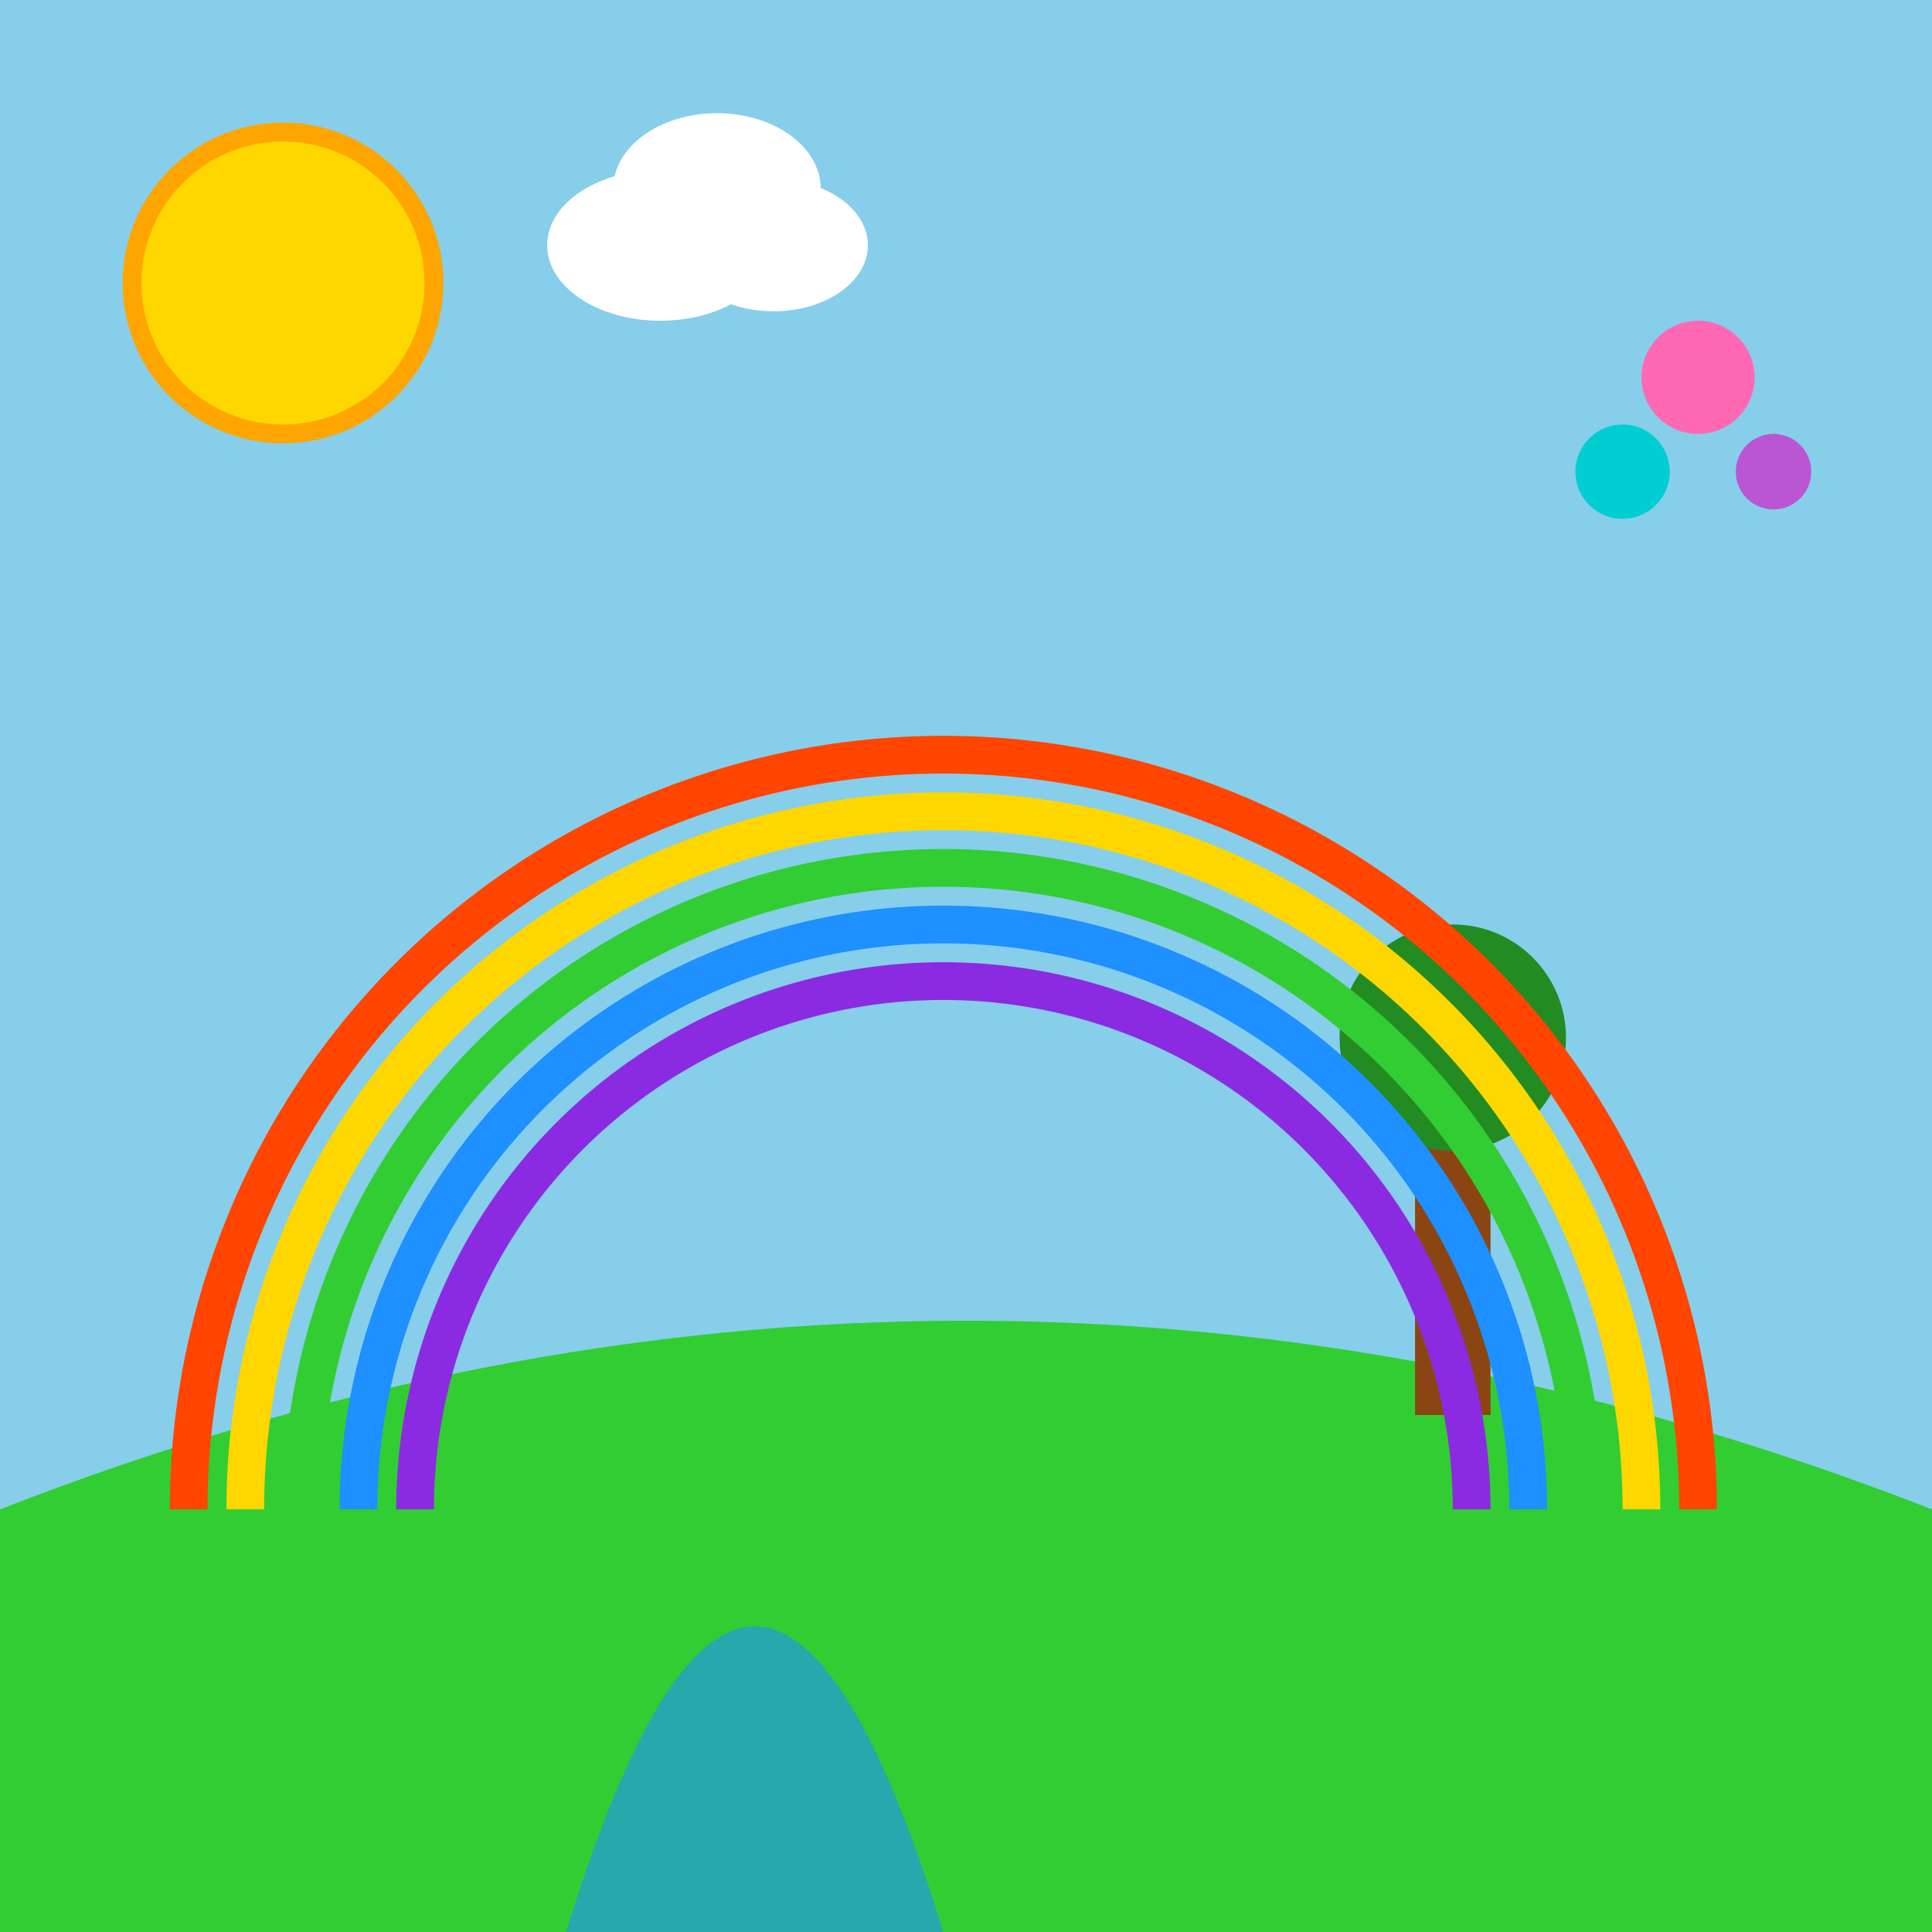
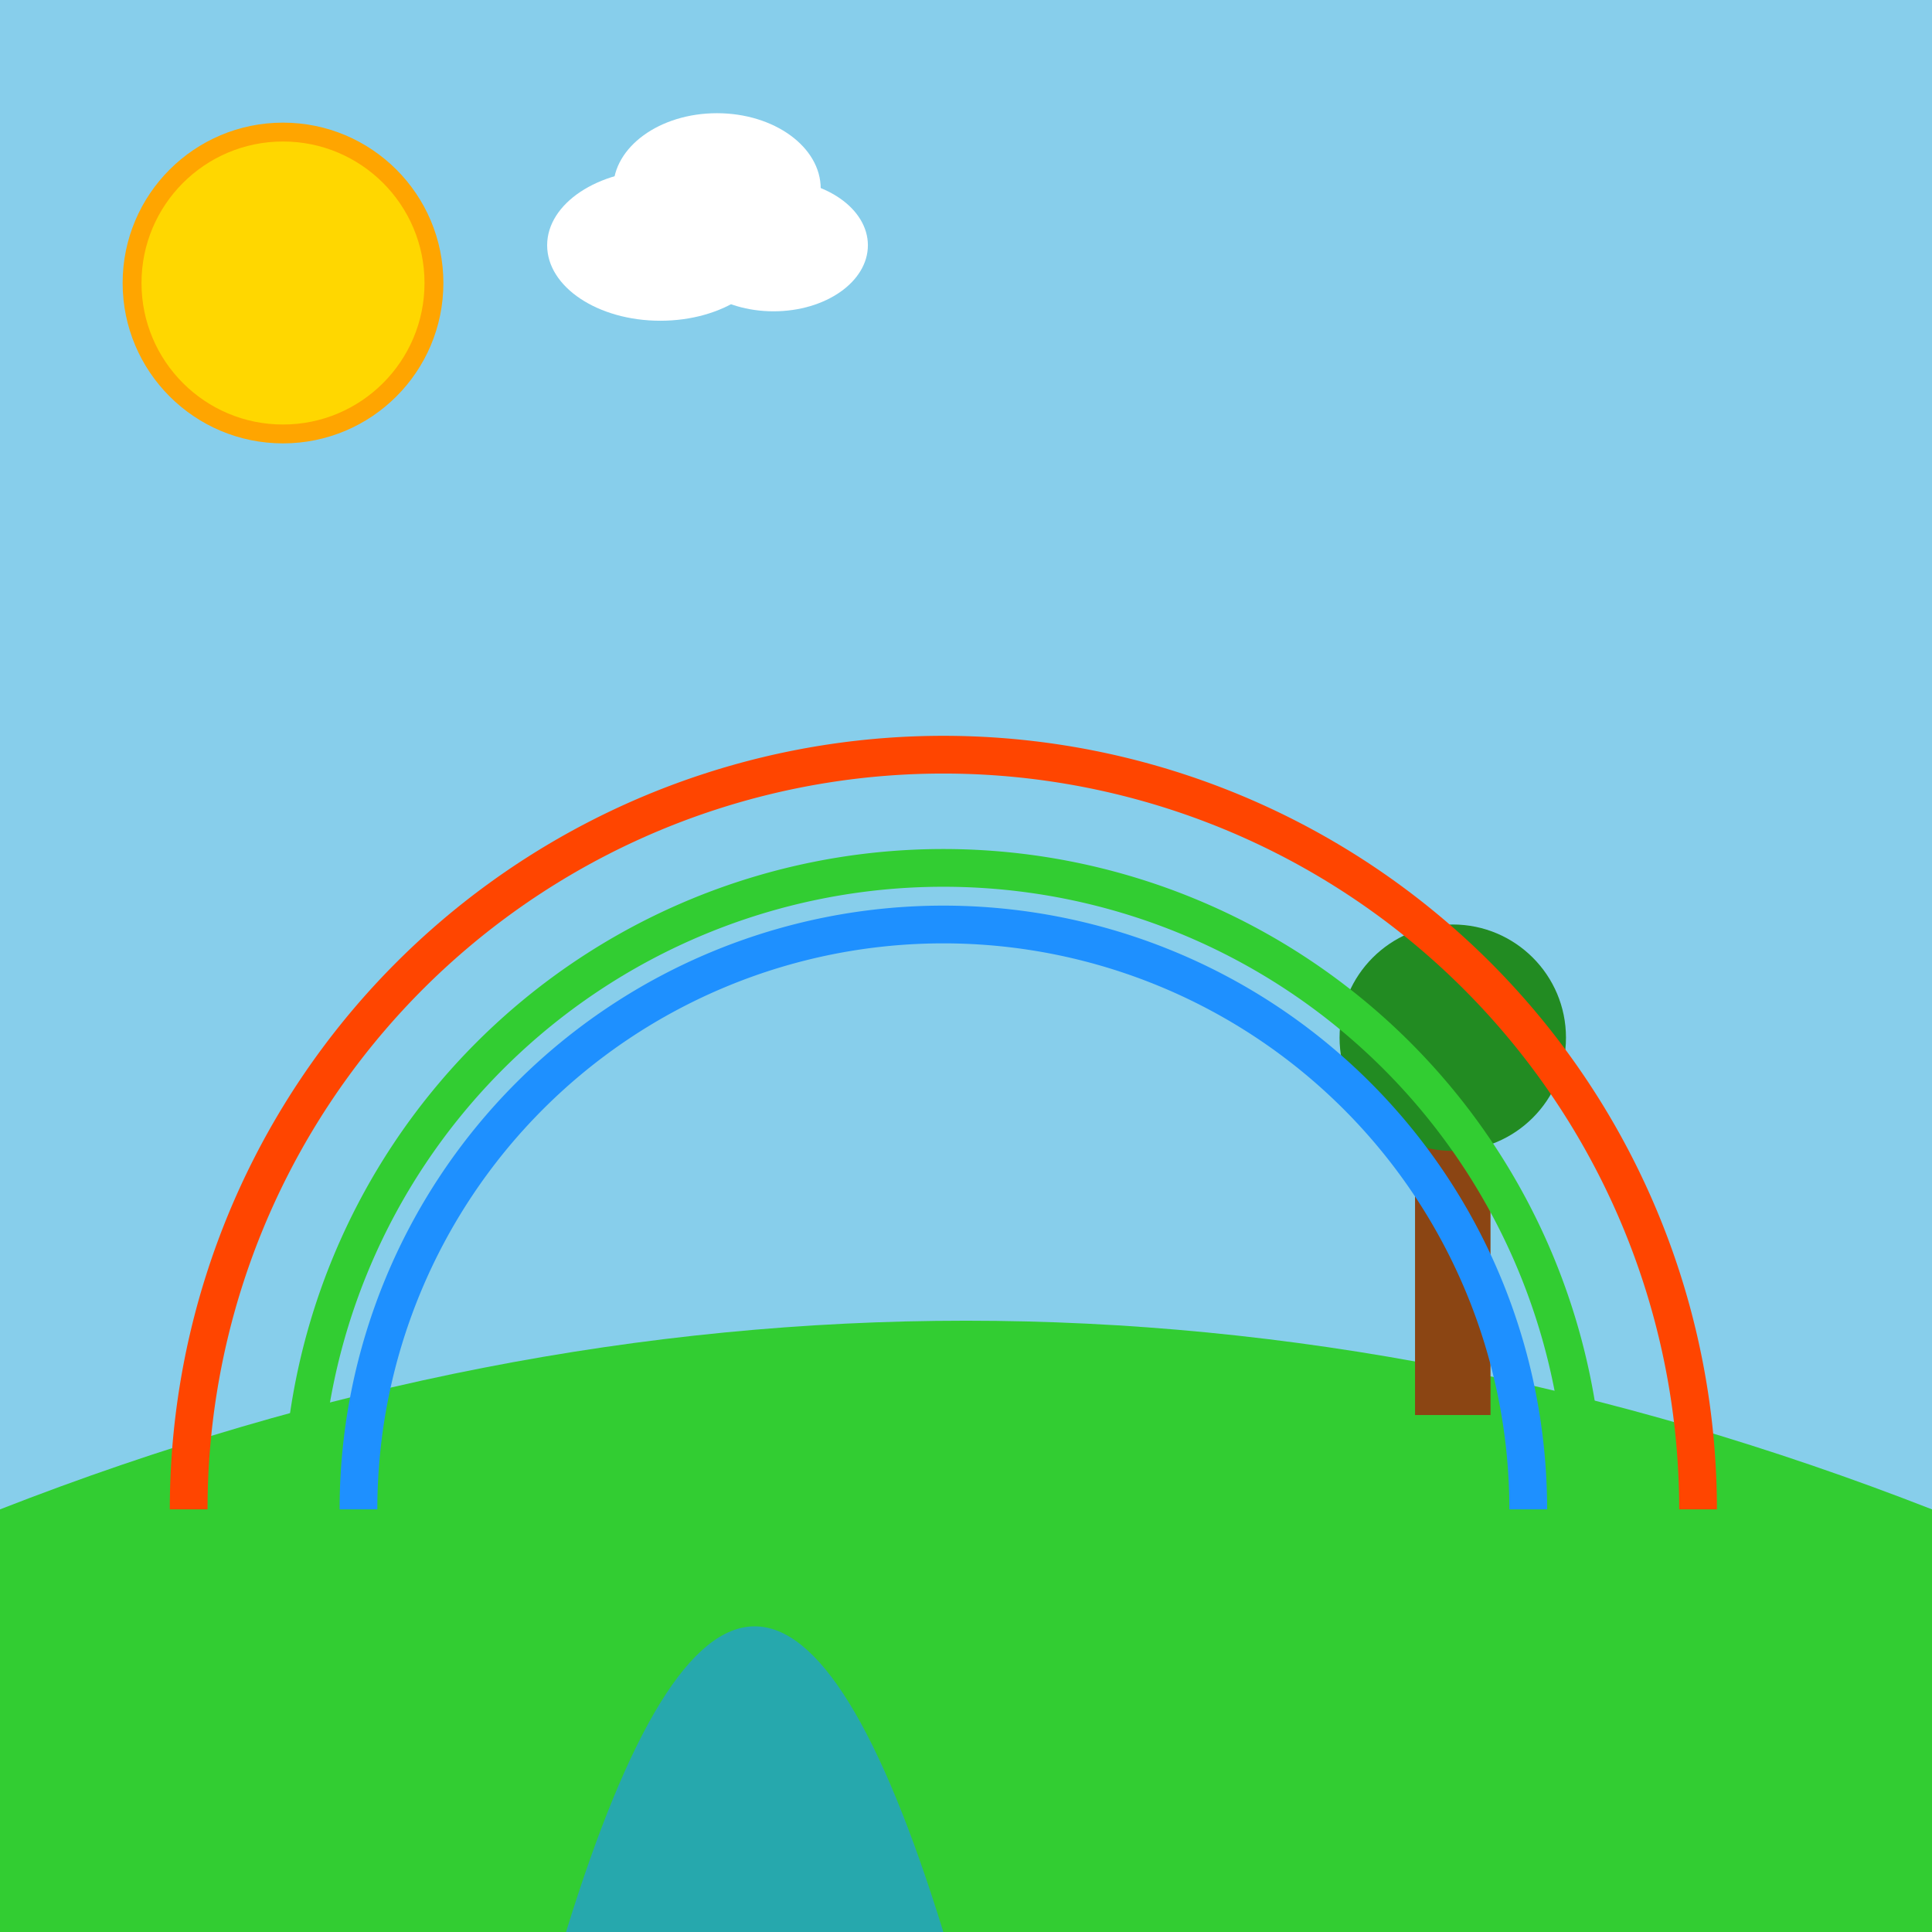
<svg xmlns="http://www.w3.org/2000/svg" viewBox="0 0 1024 1024">
  <title>Colorful 1024 Canvas</title>
  <desc>A quirky 1024 canvas bursting with playful shapes and vibrant colors—a square playground for fun!</desc>
  <rect id="bg-1" class="background" x="0" y="0" width="1024" height="1024" fill="#87CEEB" />
  <circle id="sun-1" class="sun" cx="150" cy="150" r="80" fill="#FFD700" stroke="#FFA500" stroke-width="10" />
  <ellipse id="cloud-1" class="cloud" cx="350" cy="130" rx="60" ry="40" fill="white" />
  <ellipse id="cloud-2" class="cloud" cx="410" cy="130" rx="50" ry="35" fill="white" />
  <ellipse id="cloud-3" class="cloud" cx="380" cy="100" rx="55" ry="40" fill="white" />
  <path id="hill-1" class="hill" d="M0,800 Q512,600 1024,800 L1024,1024 L0,1024 Z" fill="#32CD32" />
  <path id="river-1" class="river" d="M300,1024 Q400,700 500,1024 T700,1024" fill="#1E90FF" opacity="0.6" />
  <rect id="treeTrunk-1" class="tree-trunk" x="750" y="600" width="40" height="150" fill="#8B4513" />
  <circle id="treeFoliage-1" class="tree-foliage" cx="770" cy="550" r="60" fill="#228B22" />
-   <circle id="circle-1" class="fun-circle" cx="900" cy="200" r="30" fill="#FF69B4" />
-   <circle id="circle-2" class="fun-circle" cx="940" cy="250" r="20" fill="#BA55D3" />
-   <circle id="circle-3" class="fun-circle" cx="860" cy="250" r="25" fill="#00CED1" />
  <path id="rainbow-1" class="rainbow" d="M100,800 A400,400 0 0,1 900,800" fill="none" stroke="#FF4500" stroke-width="20" />
-   <path id="rainbow-2" class="rainbow" d="M130,800 A370,370 0 0,1 870,800" fill="none" stroke="#FFD700" stroke-width="20" />
  <path id="rainbow-3" class="rainbow" d="M160,800 A340,340 0 0,1 840,800" fill="none" stroke="#32CD32" stroke-width="20" />
  <path id="rainbow-4" class="rainbow" d="M190,800 A310,310 0 0,1 810,800" fill="none" stroke="#1E90FF" stroke-width="20" />
-   <path id="rainbow-5" class="rainbow" d="M220,800 A280,280 0 0,1 780,800" fill="none" stroke="#8A2BE2" stroke-width="20" />
</svg>